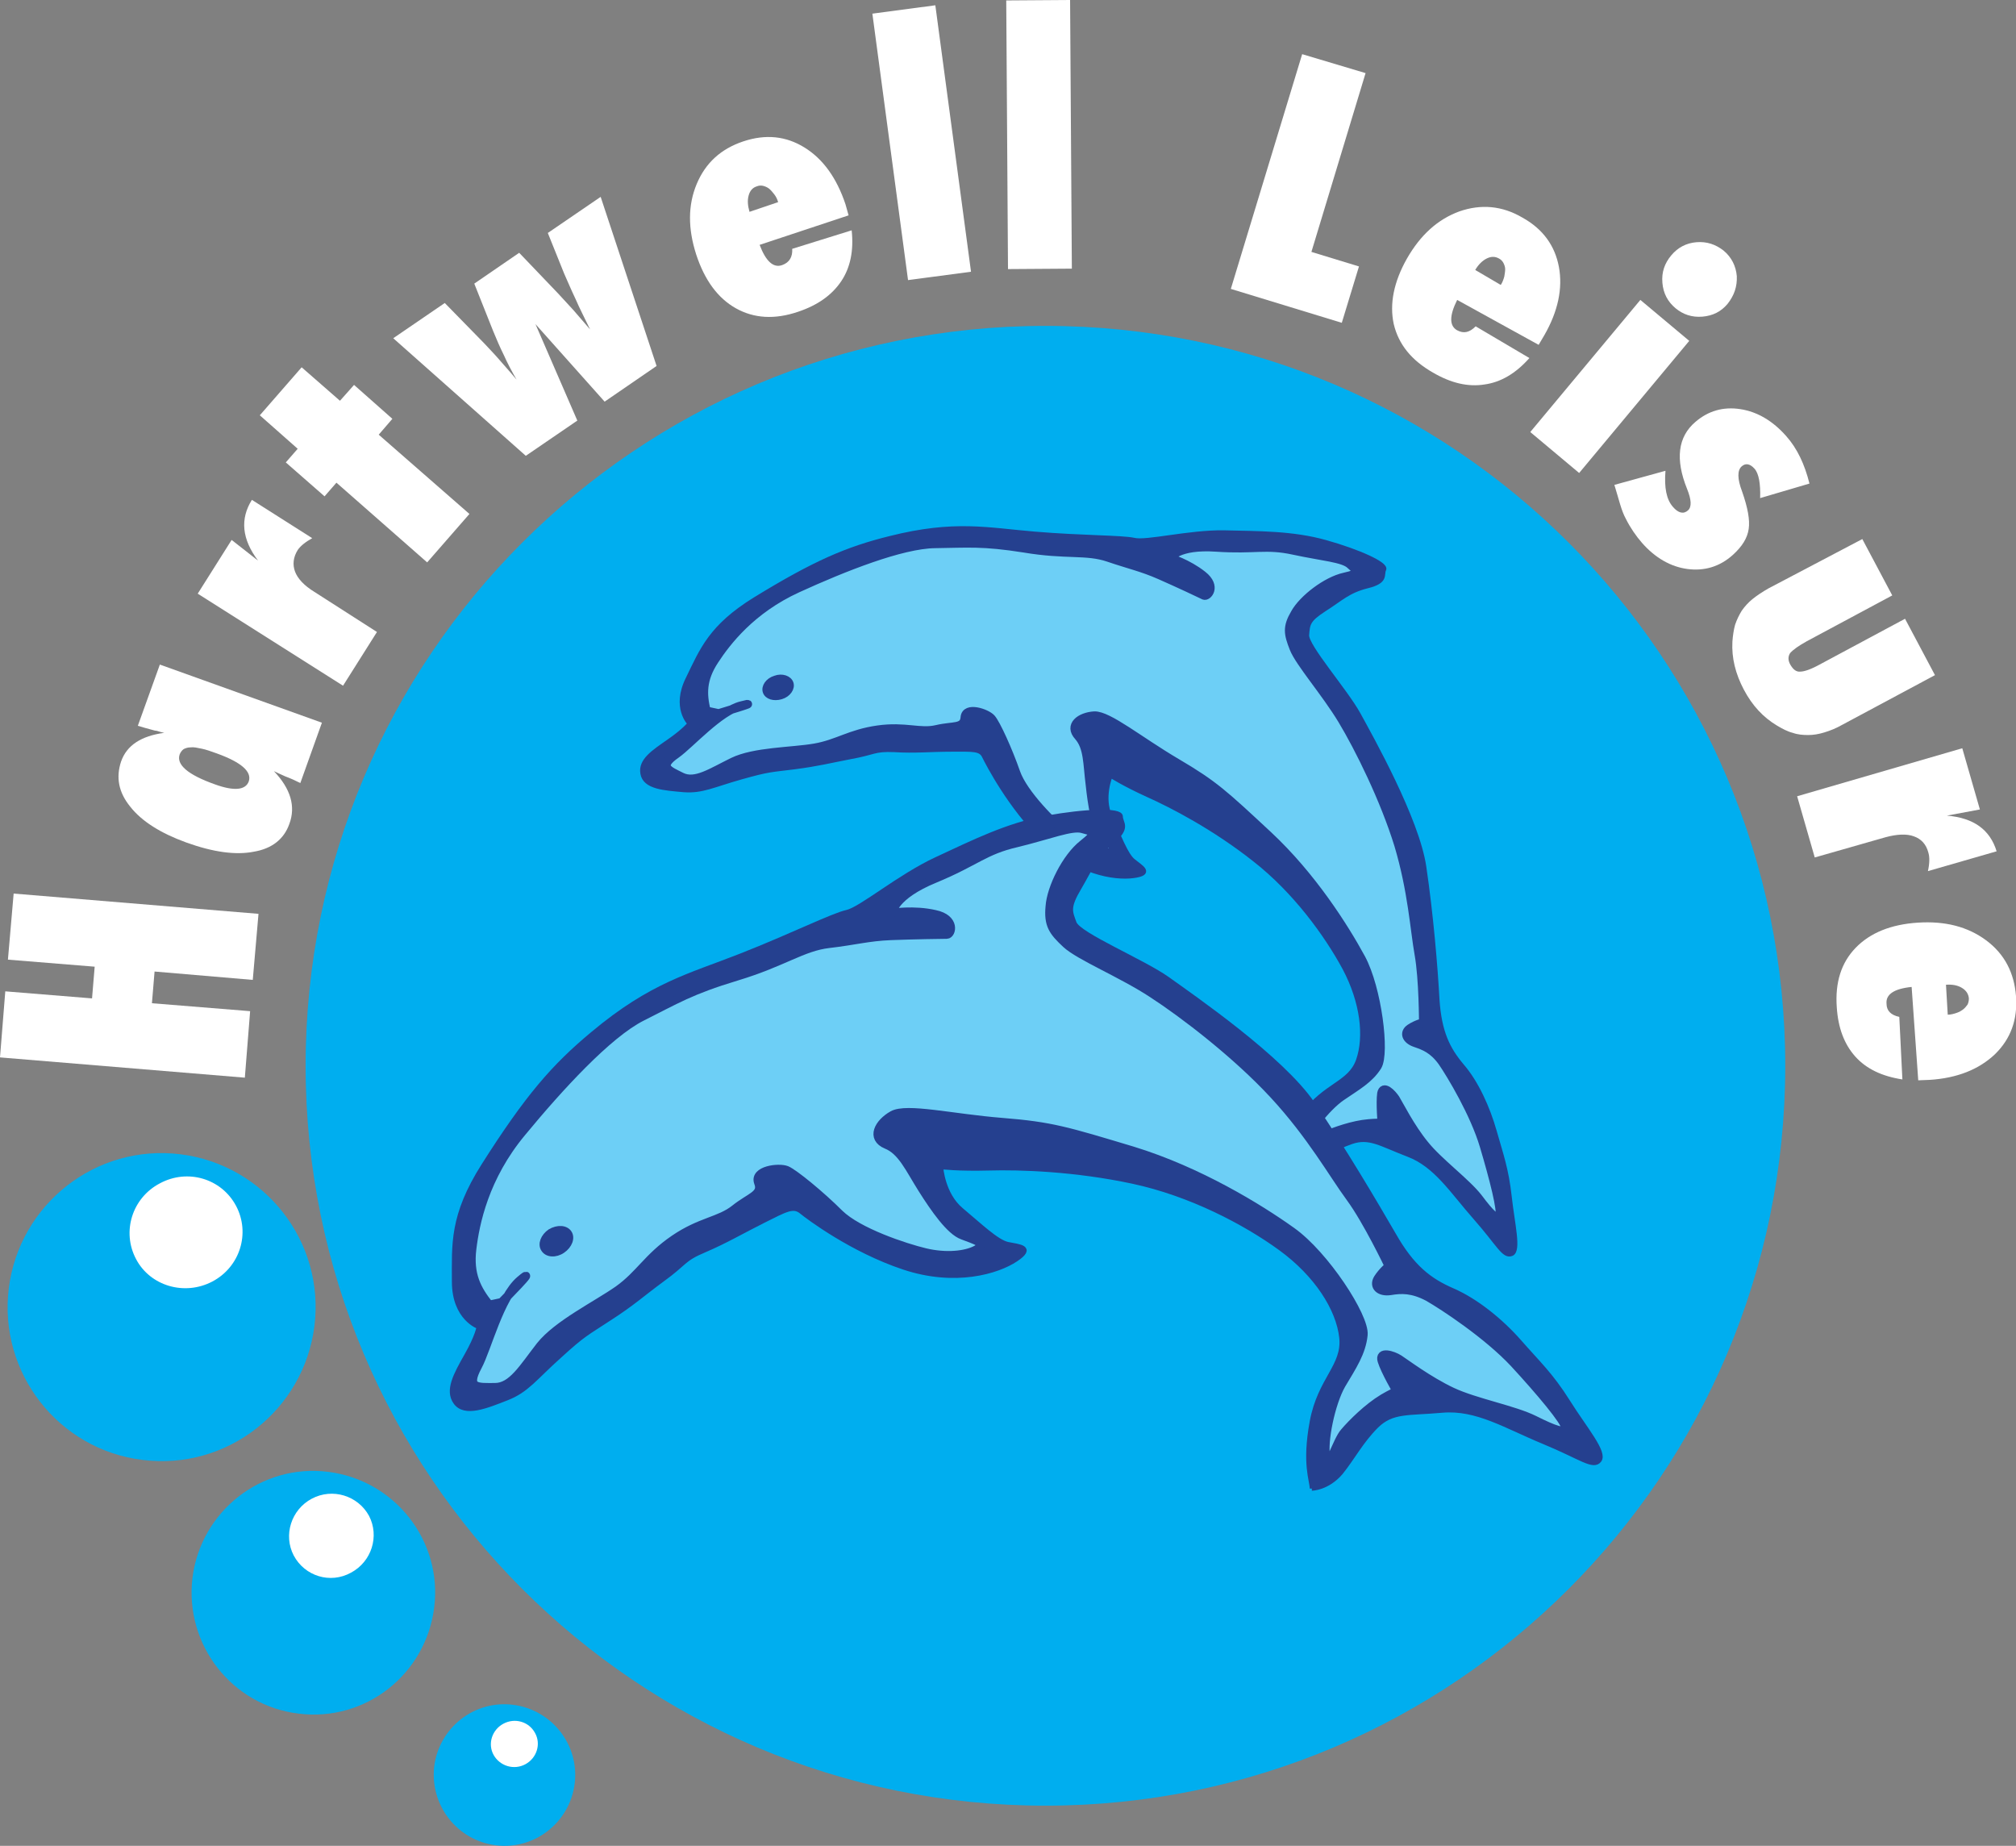
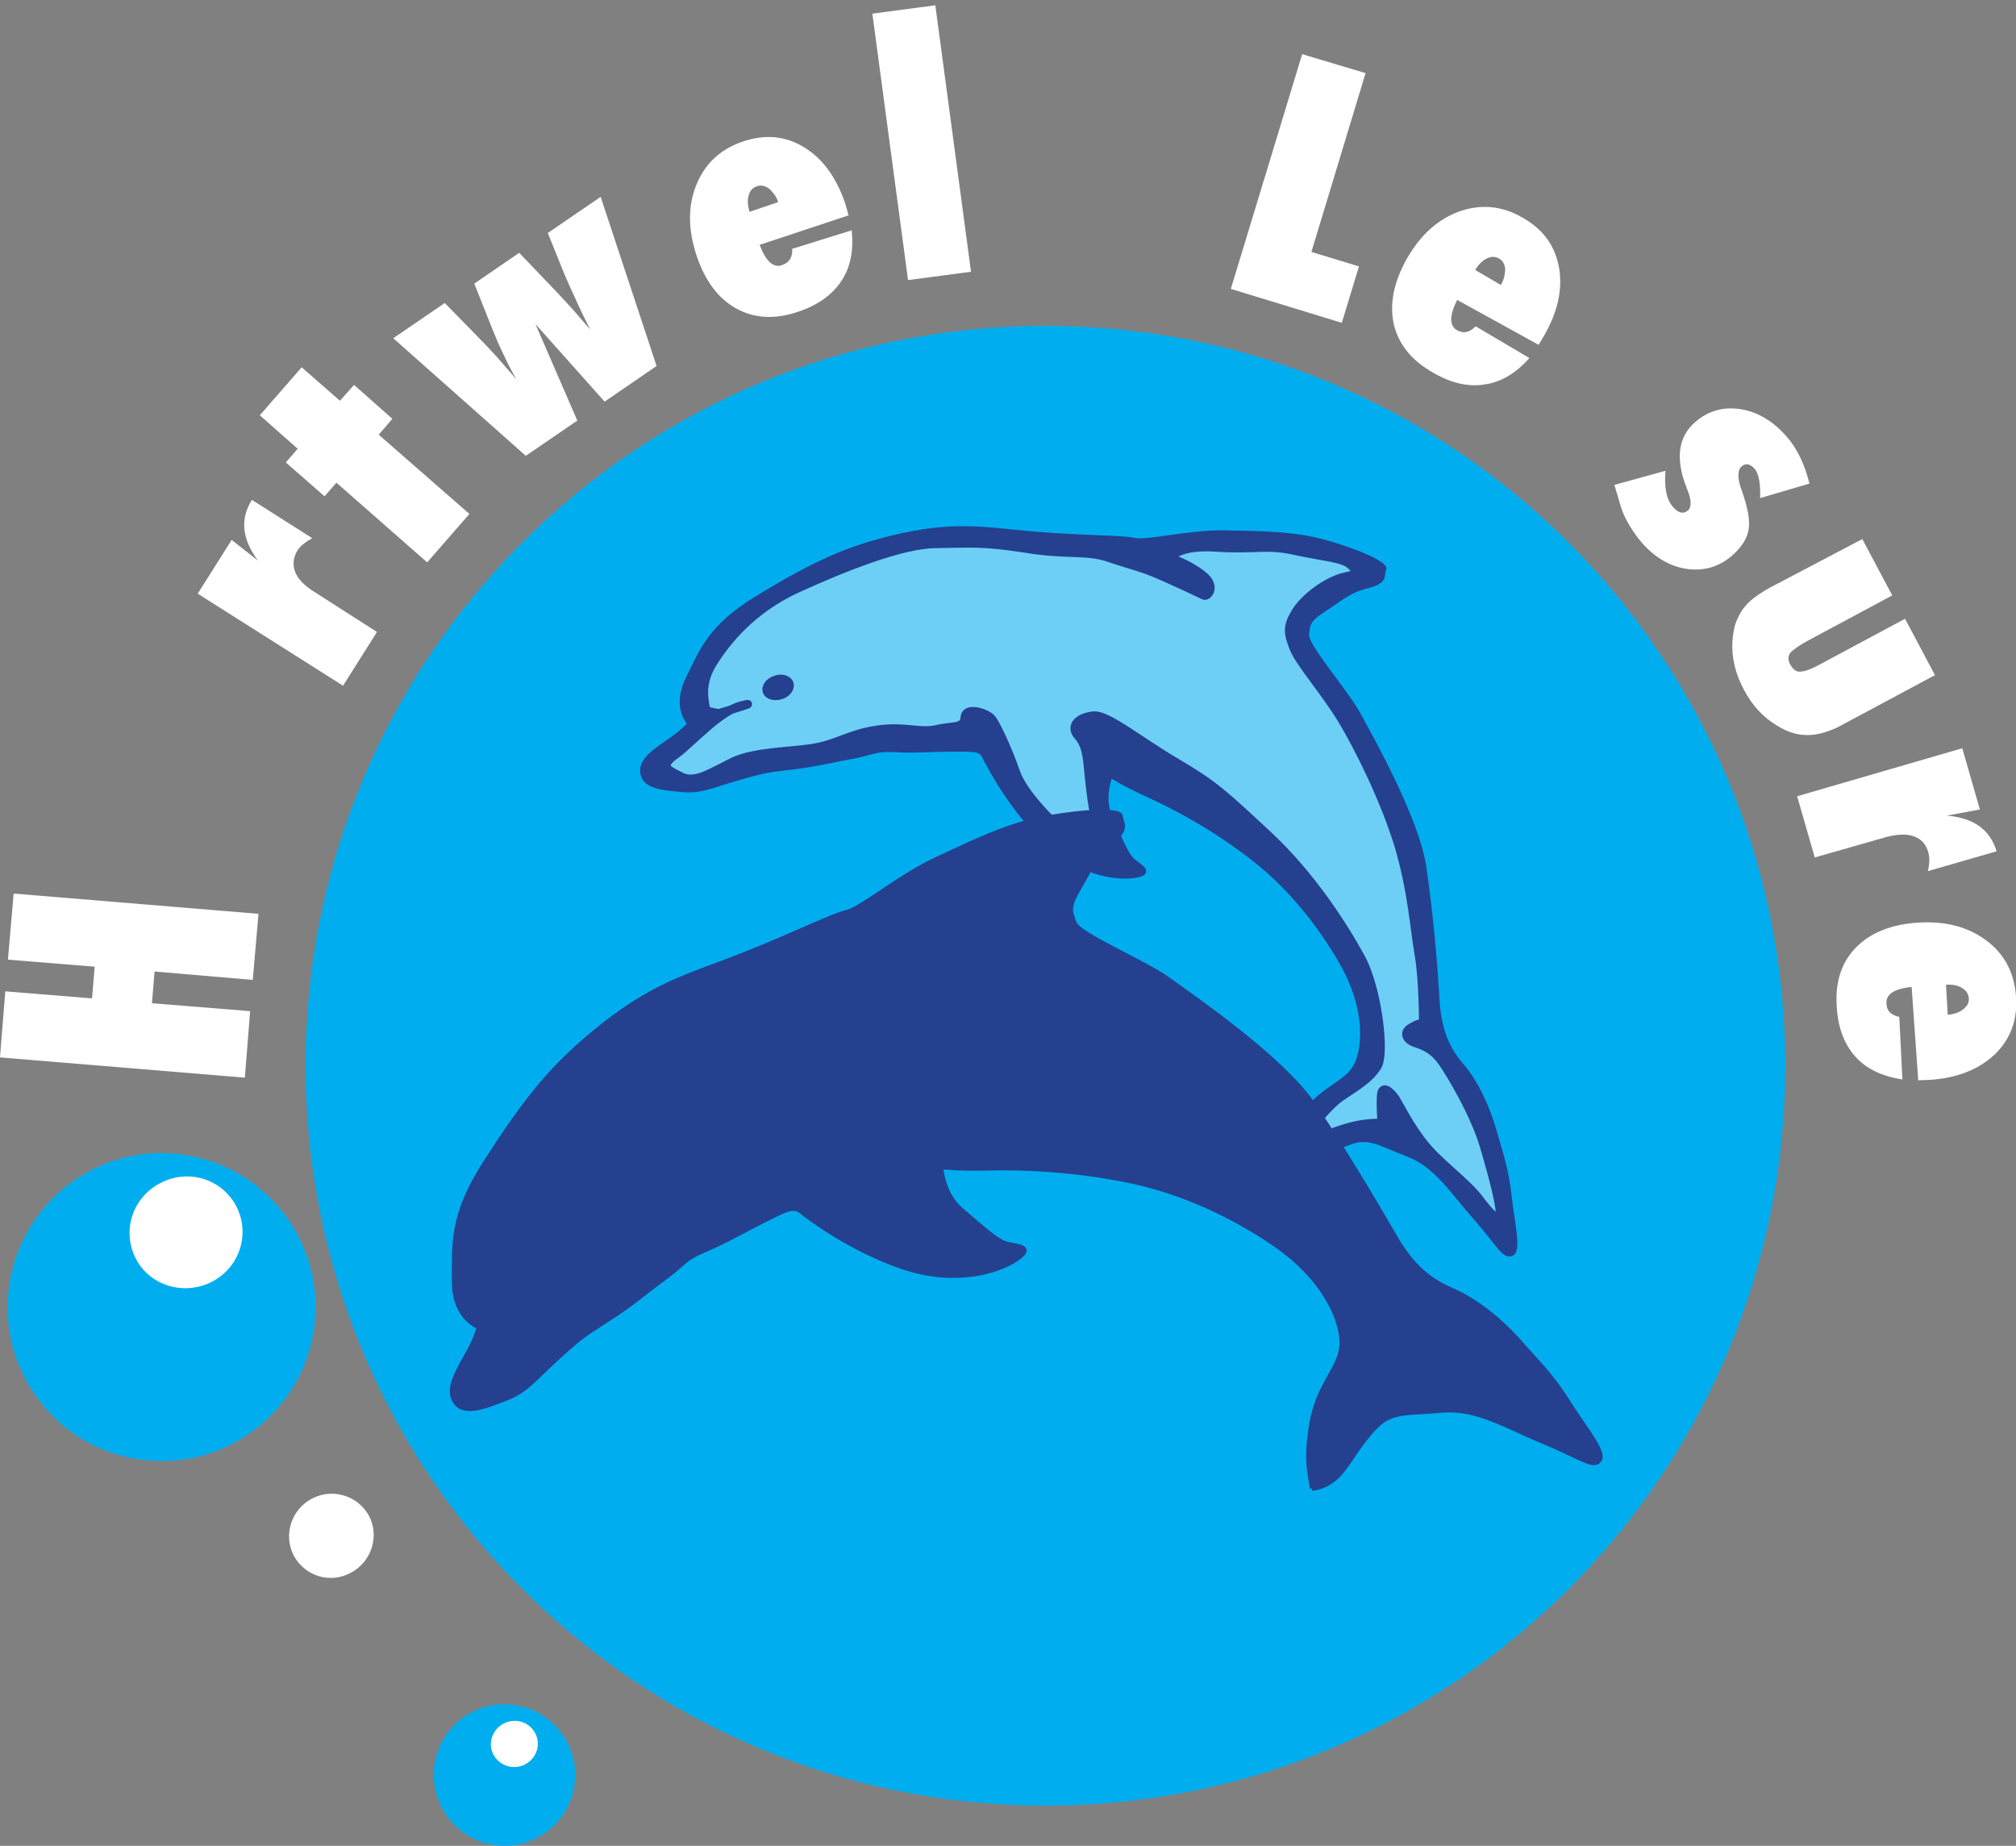
<svg xmlns="http://www.w3.org/2000/svg" version="1.1" x="0" y="0" width="457.8" height="419.125" viewBox="0, 0, 457.8, 419.125">
  <rect x="0" y="0" width="457.8" height="419.125" fill="#808080" stroke="none" />
  <g id="Layer_1">
    <path d="M237.4,410 C330.2,410 405.4,334.8 405.4,242 C405.4,149.2 330.2,74 237.4,74 C144.6,74 69.4,149.2 69.4,242 C69.4,334.8 144.6,410 237.4,410" fill="#00AEEF" />
    <path d="M58.7,207.5 L57.4,222.5 L35.1,220.6 L34.5,227.8 L56.8,229.6 L55.6,244.7 L-0,240.1 L1.2,225.1 L20.9,226.7 L21.5,219.5 L1.8,217.9 L3.1,202.9 L58.7,207.5 z" fill="#FFFFFF" />
-     <path d="M73.1,164.1 L68.2,177.8 C67,177.2 65.9,176.7 64.8,176.3 C63.7,175.8 62.8,175.4 62.2,175.1 C66,179.1 67.2,183.1 65.7,187.1 C64.5,190.5 61.8,192.7 57.6,193.4 C53.5,194.2 48.4,193.5 42.3,191.3 C36.5,189.2 32.2,186.5 29.6,183.2 C26.9,179.9 26.3,176.5 27.5,172.9 C28.8,169.2 32.1,167.1 37.3,166.4 C36.8,166.3 36.4,166.2 36.1,166.1 C35.8,166 35.5,165.9 35.2,165.9 L33,165.3 L31.3,164.8 L36.3,150.9 L73.1,164.1 L73.1,164.1 z M49.3,171.1 C47.9,170.6 46.8,170.2 45.8,170 C44.8,169.8 44,169.6 43.3,169.7 C42.6,169.7 42.1,169.9 41.7,170.1 C41.3,170.4 41,170.8 40.8,171.3 C40,173.6 42.6,175.9 48.8,178.1 C53.2,179.7 55.8,179.4 56.5,177.4 C57.2,175.2 54.8,173.1 49.3,171.1 L49.3,171.1 z" fill="#FFFFFF" />
    <path d="M85.6,143.5 L77.9,155.7 L44.9,134.8 L52.6,122.6 L58.6,127.3 C54.9,122.4 54.5,117.8 57.2,113.5 L70.9,122.2 C69.3,123.1 68.2,124 67.6,124.9 C66.6,126.5 66.4,128.2 67,129.8 C67.6,131.4 69.1,133 71.4,134.4 L85.6,143.5 L85.6,143.5 z" fill="#FFFFFF" />
    <path d="M106.6,116.7 L97,127.7 L76.4,109.6 L73.7,112.7 L64.9,105 L67.6,101.9 L59,94.3 L68.5,83.4 L77.2,91 L80.4,87.4 L89.1,95.1 L86,98.7 L106.6,116.7 z" fill="#FFFFFF" />
    <path d="M149.1,83.1 L137.3,91.2 L121.6,73.6 L131.1,95.5 L119.4,103.5 L89.3,76.8 L101,68.8 L109.9,77.9 C111,79.1 112.2,80.3 113.4,81.7 C114.6,83.1 115.9,84.5 117.3,86.2 C116.2,84.3 115.2,82.4 114.4,80.6 C113.5,78.8 112.7,76.9 112,75.2 L107.7,64.4 L117.9,57.4 L126.7,66.6 C127.8,67.8 129,69.1 130.2,70.4 C131.4,71.8 132.7,73.3 134,74.8 C132.8,72.3 131.6,70 130.7,67.9 C129.7,65.8 128.9,63.9 128.1,62.1 L124.4,52.9 L136.4,44.7 L149.1,83.1 L149.1,83.1 z" fill="#FFFFFF" />
    <path d="M179.9,56.5 L193.4,52.3 C193.9,56.9 193.1,60.8 191,63.9 C188.9,67 185.7,69.3 181.2,70.8 C175.9,72.6 171.2,72.3 167.1,70 C163,67.7 160,63.6 158.1,57.8 C156.2,51.9 156.2,46.6 158.2,41.8 C160.2,37 163.7,33.8 168.8,32.1 C173.9,30.4 178.5,30.9 182.7,33.5 C186.9,36.1 190,40.4 192,46.4 L192.7,48.9 L172.5,55.6 C173.9,59.3 175.6,60.9 177.6,60.2 C179.3,59.6 180,58.3 179.9,56.5 L179.9,56.5 z M176.7,45.9 C176.5,45.2 176.2,44.6 175.8,44.1 C175.4,43.6 175.1,43.2 174.6,42.8 C174.2,42.5 173.7,42.3 173.3,42.2 C172.8,42.1 172.4,42.1 171.9,42.3 C170.9,42.6 170.3,43.3 170,44.4 C169.7,45.5 169.8,46.7 170.2,48.1 L176.7,45.9 L176.7,45.9 z" fill="#FFFFFF" />
    <path d="M220.5,61.7 L206.2,63.6 L198.1,3.1 L212.4,1.2 L220.5,61.7 z" fill="#FFFFFF" />
-     <path d="M243.4,61 L228.9,61.1 L228.5,0.1 L243,0 L243.4,61 z" fill="#FFFFFF" />
    <path d="M304.7,73.3 L279.5,65.6 L295.7,12.3 L310.1,16.6 L297.8,57.2 L308.6,60.5 L304.7,73.3 z" fill="#FFFFFF" />
    <path d="M335.1,74.1 L347.3,81.3 C344.2,84.8 340.8,86.8 337.1,87.3 C333.4,87.9 329.5,87 325.4,84.6 C320.5,81.8 317.6,78.2 316.5,73.6 C315.5,69 316.5,64 319.5,58.7 C322.6,53.3 326.5,49.8 331.4,48 C336.3,46.3 341.1,46.7 345.7,49.4 C350.4,52 353.1,55.8 354,60.6 C354.9,65.5 353.8,70.7 350.7,76.1 L349.4,78.3 L330.9,68.1 C329.1,71.7 329.1,74 330.9,75 C332.4,75.8 333.7,75.5 335.1,74.1 L335.1,74.1 z M340.8,64.7 C341.2,64.1 341.4,63.5 341.6,62.8 C341.7,62.2 341.8,61.6 341.8,61.1 C341.8,60.6 341.6,60.1 341.4,59.7 C341.2,59.3 340.8,58.9 340.4,58.7 C339.5,58.2 338.6,58.2 337.6,58.7 C336.6,59.2 335.7,60.1 335,61.3 L340.8,64.7 L340.8,64.7 z" fill="#FFFFFF" />
-     <path d="M358.6,107.4 L347.5,98.1 L372.5,68.1 L383.6,77.4 L358.6,107.4 L358.6,107.4 z M392.3,69 C390.8,70.8 388.9,71.7 386.6,71.9 C384.2,72.1 382.2,71.4 380.5,70 C378.7,68.5 377.7,66.6 377.5,64.2 C377.3,61.8 378,59.8 379.5,58 C381,56.2 382.9,55.2 385.2,55 C387.6,54.8 389.6,55.5 391.4,56.9 C393.2,58.4 394.2,60.4 394.4,62.7 C394.5,65.1 393.8,67.1 392.3,69 L392.3,69 z" fill="#FFFFFF" />
    <path d="M366.6,110.1 L378.2,106.9 C377.9,110.7 378.4,113.4 379.9,115.1 C381.1,116.5 382.3,116.8 383.3,115.9 C384.2,115.1 384.1,113.5 383.1,111 C380.4,104.3 381,99.2 385,95.8 C387.9,93.3 391.3,92.3 395.2,92.9 C399.1,93.5 402.6,95.6 405.6,99 C408.1,101.8 409.8,105.4 410.9,109.8 L399.7,113.1 C399.8,109.8 399.4,107.5 398.4,106.4 C397.4,105.3 396.4,105.1 395.5,105.9 C394.5,106.8 394.5,108.7 395.6,111.6 C396.9,115.3 397.4,118.1 397.1,120.1 C396.8,122.2 395.6,124.1 393.5,126 C390.5,128.7 387,129.7 383.2,129.2 C379.4,128.7 375.9,126.7 372.9,123.3 C371.5,121.7 370.2,119.8 369.2,117.8 C368.7,116.9 368.3,115.8 367.9,114.5 C367.5,113.2 367.1,111.7 366.6,110.1 L366.6,110.1 z" fill="#FFFFFF" />
    <path d="M422.9,122.4 L429.7,135.2 L410.3,145.6 C408.5,146.6 407.2,147.5 406.5,148.3 C406,149.1 406,150 406.6,151 C407.2,152 407.9,152.6 408.8,152.5 C409.7,152.5 411.2,152 413.2,150.9 L432.6,140.5 L439.4,153.3 L418.3,164.6 C416.9,165.4 415.6,165.9 414.3,166.3 C413,166.7 411.8,166.9 410.6,166.9 C409.4,166.9 408.2,166.8 407.1,166.4 C405.9,166.1 404.8,165.5 403.6,164.8 C400.4,162.9 397.9,160.2 396,156.6 C394.1,153 393.2,149.4 393.4,145.7 C393.5,144.3 393.7,143 394,141.9 C394.4,140.7 394.9,139.7 395.5,138.7 C396.2,137.7 397,136.8 398,136 C399,135.2 400.2,134.4 401.6,133.6 L422.9,122.4 L422.9,122.4 z" fill="#FFFFFF" />
    <path d="M412.1,194.7 L408.1,180.8 L445.6,169.9 L449.6,183.8 L442.1,185.2 C448.2,185.7 451.9,188.4 453.4,193.3 L437.8,197.8 C438.2,196 438.2,194.6 437.9,193.6 C437.4,191.7 436.3,190.5 434.6,189.9 C433,189.3 430.8,189.4 428.2,190.1 L412.1,194.7 L412.1,194.7 z" fill="#FFFFFF" />
    <path d="M431.3,230.9 L432,245.1 C427.4,244.4 423.8,242.7 421.3,239.9 C418.8,237.1 417.4,233.4 417.1,228.7 C416.7,223.1 418.1,218.6 421.4,215.2 C424.7,211.8 429.4,209.9 435.5,209.5 C441.7,209.1 446.8,210.4 451,213.5 C455.2,216.6 457.4,220.9 457.8,226.2 C458.2,231.5 456.6,235.9 453,239.4 C449.4,242.8 444.5,244.8 438.2,245.2 L435.6,245.3 L434.1,224.1 C430.1,224.5 428.2,225.8 428.4,227.9 C428.4,229.5 429.4,230.5 431.3,230.9 L431.3,230.9 z M442.3,230.4 C443,230.4 443.7,230.2 444.3,230 C444.9,229.8 445.4,229.5 445.8,229.2 C446.2,228.9 446.5,228.5 446.8,228.1 C447,227.7 447.1,227.2 447.1,226.7 C447,225.7 446.5,224.9 445.5,224.3 C444.5,223.7 443.3,223.5 441.9,223.6 L442.3,230.4 L442.3,230.4 z" fill="#FFFFFF" />
-     <path d="M67.8,389.1 C83,391 96.7,380.2 98.6,365 C100.5,349.9 89.7,336.1 74.5,334.2 C59.4,332.3 45.6,343.1 43.7,358.3 C41.9,373.5 52.7,387.3 67.8,389.1" fill="#00AEEF" />
    <path d="M79.7,357.1 C84.4,354.6 86.2,348.8 83.8,344.2 C81.3,339.6 75.5,337.8 70.8,340.3 C66.1,342.8 64.3,348.6 66.7,353.2 C69.2,357.9 75,359.7 79.7,357.1" fill="#FFFFFF" />
    <path d="M32.4,331.5 C51.6,333.9 69,320.2 71.4,301.1 C73.8,281.9 60.1,264.5 41,262.1 C21.8,259.7 4.4,273.4 2,292.5 C-0.4,311.7 13.3,329.2 32.4,331.5" fill="#00AEEF" />
    <path d="M48.2,291 C54.5,287.7 56.9,280 53.6,273.8 C50.3,267.6 42.6,265.3 36.3,268.7 C30,272 27.6,279.7 30.9,285.9 C34.1,292 41.9,294.3 48.2,291" fill="#FFFFFF" />
    <path d="M112.6,419 C121.4,420.1 129.4,413.8 130.5,405 C131.6,396.2 125.3,388.2 116.5,387.1 C107.7,386 99.7,392.3 98.6,401.1 C97.6,409.9 103.8,417.9 112.6,419" fill="#00AEEF" />
    <path d="M119.3,400.6 C121.9,399.2 122.9,396 121.5,393.5 C120.1,390.9 116.9,390 114.3,391.4 C111.7,392.8 110.7,396 112.1,398.5 C113.5,401 116.7,402 119.3,400.6" fill="#FFFFFF" />
    <path d="M290.1,265 C290.8,263.5 290.8,260.1 295.9,253.1 C301,246.2 306.5,246.1 308.4,240.8 C310.3,235.4 309.4,227.5 305.3,219.8 C301.2,212.2 294,202.3 284.9,195.2 C275.8,188 266.2,183 260.6,180.5 C255.1,178 252.2,176.1 252.2,176.1 C252.2,176.1 250.1,181.1 252.1,185.4 C254.1,189.8 255.7,194.2 257.4,195.5 C259.1,196.9 261.8,198.3 257.4,198.9 C253,199.5 244.5,198.1 236.9,190.6 C229.3,183.1 224.4,173.6 223.5,171.8 C222.7,170 220.9,170.2 216.1,170.2 C211.3,170.2 207.7,170.6 203.1,170.3 C198.4,170.1 198.7,170.9 193.1,171.9 C188.4,172.8 185.8,173.5 180.4,174.2 C174.9,174.9 174.7,174.7 168.3,176.5 C161.9,178.3 159.5,179.7 155.3,179.4 C151,179 146.4,178.8 145.9,175.6 C145.4,172.7 148.3,170.8 151.9,168.3 C155.5,165.8 156.6,164.3 156.6,164.3 C156.6,164.3 152.9,160.7 156.2,154.1 C159.4,147.5 161.4,142.3 171.4,136.1 C185.1,127.7 192.4,124.6 202.1,122.2 C216.8,118.5 224.2,120.3 235,121.2 C245.8,122.1 254.8,122 257.5,122.6 C260.3,123.3 269.9,120.8 277.9,120.9 C285.9,121.1 293.5,121 301,123.1 C308.5,125.2 314.9,128.1 314.3,129.3 C313.7,130.5 315,132 310.5,133.1 C306.1,134.2 304.5,136 300.7,138.4 C297,140.8 297,141.7 296.8,144.2 C296.6,146.7 305.6,156.9 308.5,162.2 C311.4,167.5 321.8,186 323.4,196.8 C325,207.6 326,219.6 326.4,227 C326.9,234.4 328.8,238.2 332,242 C335.3,245.8 337.9,251.6 339.4,256.9 C340.9,262.2 342.1,265.4 342.8,271.7 C343.5,278 345,283.9 343.3,284.7 C341.5,285.5 340.3,282.5 335,276.5 C329.7,270.5 326.1,264.6 319.8,262.2 C313.5,259.8 311,257.9 306.9,259.3 C302.8,260.7 300.1,262.8 296.5,264.5 C292.9,266.4 290.1,265 290.1,265" fill="#25408F" />
    <path d="M290.1,265 C290.8,263.5 290.8,260.1 295.9,253.1 C301,246.2 306.5,246.1 308.4,240.8 C310.3,235.4 309.4,227.5 305.3,219.8 C301.2,212.2 294,202.3 284.9,195.2 C275.8,188 266.2,183 260.6,180.5 C255.1,178 252.2,176.1 252.2,176.1 C252.2,176.1 250.1,181.1 252.1,185.4 C254.1,189.8 255.7,194.2 257.4,195.5 C259.1,196.9 261.8,198.3 257.4,198.9 C253,199.5 244.5,198.1 236.9,190.6 C229.3,183.1 224.4,173.6 223.5,171.8 C222.7,170 220.9,170.2 216.1,170.2 C211.3,170.2 207.7,170.6 203.1,170.3 C198.4,170.1 198.7,170.9 193.1,171.9 C188.4,172.8 185.8,173.5 180.4,174.2 C174.9,174.9 174.7,174.7 168.3,176.5 C161.9,178.3 159.5,179.7 155.3,179.4 C151,179 146.4,178.8 145.9,175.6 C145.4,172.7 148.3,170.8 151.9,168.3 C155.5,165.8 156.6,164.3 156.6,164.3 C156.6,164.3 152.9,160.7 156.2,154.1 C159.4,147.5 161.4,142.3 171.4,136.1 C185.1,127.7 192.4,124.6 202.1,122.2 C216.8,118.5 224.2,120.3 235,121.2 C245.8,122.1 254.8,122 257.5,122.6 C260.3,123.3 269.9,120.8 277.9,120.9 C285.9,121.1 293.5,121 301,123.1 C308.5,125.2 314.9,128.1 314.3,129.3 C313.7,130.5 315,132 310.5,133.1 C306.1,134.2 304.5,136 300.7,138.4 C297,140.8 297,141.7 296.8,144.2 C296.6,146.7 305.6,156.9 308.5,162.2 C311.4,167.5 321.8,186 323.4,196.8 C325,207.6 326,219.6 326.4,227 C326.9,234.4 328.8,238.2 332,242 C335.3,245.8 337.9,251.6 339.4,256.9 C340.9,262.2 342.1,265.4 342.8,271.7 C343.5,278 345,283.9 343.3,284.7 C341.5,285.5 340.3,282.5 335,276.5 C329.7,270.5 326.1,264.6 319.8,262.2 C313.5,259.8 311,257.9 306.9,259.3 C302.8,260.7 300.1,262.8 296.5,264.5 C292.9,266.4 290.1,265 290.1,265" fill-opacity="0" stroke="#25408F" stroke-width="0.97" stroke-miterlimit="10" />
    <path d="M160.4,161.4 C159.5,157.6 159.4,154.3 162.2,150 C165,145.7 170.6,138.4 181.1,133.6 C191.6,128.8 204.7,123.6 212.3,123.5 C219.8,123.4 223.1,123 232.6,124.5 C242.1,126.1 246.7,124.9 251.7,126.6 C256.7,128.3 259.3,128.8 263.4,130.6 C267.5,132.4 272.6,134.8 273.4,135.2 C274.2,135.6 276.4,133.2 273.1,130.6 C269.7,127.9 265.7,126.7 265.7,126.7 C265.7,126.7 267.4,123.7 276.2,124.3 C285,124.9 287.4,123.6 293.8,125 C300.3,126.4 305,126.7 306.6,128.2 C308.1,129.6 309.4,130.1 305.3,131 C301.2,131.9 295.9,136 294.1,139.2 C292.2,142.4 292.5,143.9 293.8,147.2 C295.1,150.5 301,157.2 304.8,163.5 C308.6,169.8 314.4,181.5 317.6,191.9 C320.7,202.3 321.2,211.1 322.2,216.7 C323.2,222.3 323.2,232.2 323.2,232.2 C323.2,232.2 321.7,232.5 320.2,233.5 C318.7,234.5 319.3,236.1 321.4,236.8 C323.4,237.5 325.4,238.2 327.5,241.1 C329.5,244 334.8,252.8 337,260.2 C339.2,267.6 341.1,275 340.5,276.1 C340,277.2 338.4,275.6 335.7,272 C333,268.5 326.7,263.9 323.5,259.9 C320.3,256 317.7,250.8 316.9,249.5 C316.1,248.3 314.1,246.2 313.7,248.3 C313.4,250.4 313.8,255.2 313.8,255.2 C313.8,255.2 314.3,254.8 310.8,255.1 C307.2,255.4 303.1,256.9 301,257.8 C298.9,258.7 294.9,263.4 295.6,260.5 C296.3,257.6 301.1,251.4 304.6,249 C308.1,246.6 310.9,245.1 312.8,242.1 C314.6,239.1 312.8,224.5 309.1,217.6 C305.3,210.6 297.9,198.9 287.9,189.6 C277.9,180.3 275.7,178.2 267.2,173.2 C258.7,168.2 251.7,162.4 248.5,162.5 C245.3,162.7 242.6,164.7 244.9,167.2 C247.1,169.7 246.9,173.4 247.5,178.1 C248,182.8 248.8,188 250.6,189.9 C252.4,191.8 254.3,193.4 251.9,193.6 C249.4,193.8 245.7,192.3 242.5,189.7 C239.3,187.1 232.4,180.3 230.7,175.4 C229,170.5 226.2,164.3 225.1,163.1 C224,161.9 219.3,160.3 219.1,162.9 C218.9,165.5 216.5,164.7 212.7,165.6 C208.9,166.5 205.6,164.8 199.3,165.7 C193,166.6 190.2,168.9 185,169.8 C179.8,170.7 171.3,170.6 166.4,173 C161.5,175.4 157.9,177.9 154.8,176.4 C151.8,174.9 149.4,174.1 153.6,171.2 C156.7,169 163.4,161.4 168.4,160.2 C173.5,158.9 163.2,162 163.2,162 L160.4,161.4 L160.4,161.4 z" fill="#6DCFF6" />
    <path d="M160.4,161.4 C159.5,157.6 159.4,154.3 162.2,150 C165,145.7 170.6,138.4 181.1,133.6 C191.6,128.8 204.7,123.6 212.3,123.5 C219.8,123.4 223.1,123 232.6,124.5 C242.1,126.1 246.7,124.9 251.7,126.6 C256.7,128.3 259.3,128.8 263.4,130.6 C267.5,132.4 272.6,134.8 273.4,135.2 C274.2,135.6 276.4,133.2 273.1,130.6 C269.7,127.9 265.7,126.7 265.7,126.7 C265.7,126.7 267.4,123.7 276.2,124.3 C285,124.9 287.4,123.6 293.8,125 C300.3,126.4 305,126.7 306.6,128.2 C308.1,129.6 309.4,130.1 305.3,131 C301.2,131.9 295.9,136 294.1,139.2 C292.2,142.4 292.5,143.9 293.8,147.2 C295.1,150.5 301,157.2 304.8,163.5 C308.6,169.8 314.4,181.5 317.6,191.9 C320.7,202.3 321.2,211.1 322.2,216.7 C323.2,222.3 323.2,232.2 323.2,232.2 C323.2,232.2 321.7,232.5 320.2,233.5 C318.7,234.5 319.3,236.1 321.4,236.8 C323.4,237.5 325.4,238.2 327.5,241.1 C329.5,244 334.8,252.8 337,260.2 C339.2,267.6 341.1,275 340.5,276.1 C340,277.2 338.4,275.6 335.7,272 C333,268.5 326.7,263.9 323.5,259.9 C320.3,256 317.7,250.8 316.9,249.5 C316.1,248.3 314.1,246.2 313.7,248.3 C313.4,250.4 313.8,255.2 313.8,255.2 C313.8,255.2 314.3,254.8 310.8,255.1 C307.2,255.4 303.1,256.9 301,257.8 C298.9,258.7 294.9,263.4 295.6,260.5 C296.3,257.6 301.1,251.4 304.6,249 C308.1,246.6 310.9,245.1 312.8,242.1 C314.6,239.1 312.8,224.5 309.1,217.6 C305.3,210.6 297.9,198.9 287.9,189.6 C277.9,180.3 275.7,178.2 267.2,173.2 C258.7,168.2 251.7,162.4 248.5,162.5 C245.3,162.7 242.6,164.7 244.9,167.2 C247.1,169.7 246.9,173.4 247.5,178.1 C248,182.8 248.8,188 250.6,189.9 C252.4,191.8 254.3,193.4 251.9,193.6 C249.4,193.8 245.7,192.3 242.5,189.7 C239.3,187.1 232.4,180.3 230.7,175.4 C229,170.5 226.2,164.3 225.1,163.1 C224,161.9 219.3,160.3 219.1,162.9 C218.9,165.5 216.5,164.7 212.7,165.6 C208.9,166.5 205.6,164.8 199.3,165.7 C193,166.6 190.2,168.9 185,169.8 C179.8,170.7 171.3,170.6 166.4,173 C161.5,175.4 157.9,177.9 154.8,176.4 C151.8,174.9 149.4,174.1 153.6,171.2 C156.7,169 163.4,161.4 168.4,160.2 C173.5,158.9 163.2,162 163.2,162 L160.4,161.4 L160.4,161.4 z" fill-opacity="0" stroke="#25408F" stroke-width="1.941" stroke-miterlimit="10" />
    <path d="M177.4,158.3 C179.1,157.8 180.1,156.3 179.7,155.1 C179.3,153.9 177.6,153.3 176,153.9 C174.3,154.4 173.3,155.9 173.7,157.1 C174.1,158.3 175.7,158.8 177.4,158.3 L177.4,158.3 z" fill="#25408F" />
    <path d="M177.4,158.3 C179.1,157.8 180.1,156.3 179.7,155.1 C179.3,153.9 177.6,153.3 176,153.9 C174.3,154.4 173.3,155.9 173.7,157.1 C174.1,158.3 175.7,158.8 177.4,158.3 L177.4,158.3 z" fill-opacity="0" stroke="#25408F" stroke-width="0.97" />
    <path d="M297.9,338 C297.9,336.1 296.1,332.5 297.9,322.8 C299.7,313.1 305.3,310.2 304.6,303.7 C303.9,297.2 298.9,289.4 290.8,283.5 C282.7,277.6 270.3,271.1 257.2,268.3 C244.1,265.5 231.6,265.1 224.6,265.3 C217.6,265.5 213.7,265 213.7,265 C213.7,265 214.1,271.2 218.3,274.7 C222.5,278.2 226.4,282 228.9,282.5 C231.4,283 234.9,283.2 230.7,286 C226.5,288.8 216.9,291.7 205.2,287.8 C193.5,283.9 183.6,276.5 181.9,275.1 C180.1,273.7 178.4,274.7 173.4,277.2 C168.4,279.7 164.9,281.8 160,283.9 C155,286 155.8,286.7 150.4,290.6 C145.9,293.9 143.7,296 138.4,299.4 C133.1,302.9 132.7,302.8 127.1,307.9 C121.4,313 119.7,315.7 115.1,317.5 C110.5,319.3 105.5,321.4 103.4,318.4 C101.5,315.7 103.4,312.2 105.9,307.8 C108.4,303.4 108.7,301.3 108.7,301.3 C108.7,301.3 103.1,299.4 103.1,291 C103.1,282.6 102.5,276.1 109.8,264.6 C119.7,249 125.7,242.1 134.6,234.7 C148,223.5 156.5,221.6 168.2,217 C179.9,212.4 189.1,207.8 192.3,207.1 C195.5,206.4 204.2,199 212.6,195.1 C221,191.2 228.8,187.3 237.6,185.7 C246.4,184.1 254.5,183.8 254.5,185.4 C254.5,187 256.5,187.8 252.5,191.2 C248.5,194.6 247.7,197.2 245.1,201.6 C242.5,206 243,206.9 244,209.6 C245.1,212.3 259.6,218.3 265.2,222.3 C270.9,226.4 291,240.2 298.1,250.6 C305.2,261 312.2,272.9 316.5,280.3 C320.7,287.7 324.6,290.7 329.9,293 C335.2,295.3 340.9,299.9 345.1,304.7 C349.3,309.5 352.2,312.1 356.1,318.3 C360,324.5 364.6,329.8 363.2,331.6 C361.8,333.4 359,330.9 350.5,327.4 C342,323.9 335.3,319.6 327.5,320.3 C319.7,321 316.2,320.3 312.6,323.8 C309.1,327.3 307.3,330.9 304.5,334.4 C301.4,338 297.9,338 297.9,338" fill="#25408F" />
    <path d="M297.9,338 C297.9,336.1 296.1,332.5 297.9,322.8 C299.7,313.1 305.3,310.2 304.6,303.7 C303.9,297.2 298.9,289.4 290.8,283.5 C282.7,277.6 270.3,271.1 257.2,268.3 C244.1,265.5 231.6,265.1 224.6,265.3 C217.6,265.5 213.7,265 213.7,265 C213.7,265 214.1,271.2 218.3,274.7 C222.5,278.2 226.4,282 228.9,282.5 C231.4,283 234.9,283.2 230.7,286 C226.5,288.8 216.9,291.7 205.2,287.8 C193.5,283.9 183.6,276.5 181.9,275.1 C180.1,273.7 178.4,274.7 173.4,277.2 C168.4,279.7 164.9,281.8 160,283.9 C155,286 155.8,286.7 150.4,290.6 C145.9,293.9 143.7,296 138.4,299.4 C133.1,302.9 132.7,302.8 127.1,307.9 C121.4,313 119.7,315.7 115.1,317.5 C110.5,319.3 105.5,321.4 103.4,318.4 C101.5,315.7 103.4,312.2 105.9,307.8 C108.4,303.4 108.7,301.3 108.7,301.3 C108.7,301.3 103.1,299.4 103.1,291 C103.1,282.6 102.5,276.1 109.8,264.6 C119.7,249 125.7,242.1 134.6,234.7 C148,223.5 156.5,221.6 168.2,217 C179.9,212.4 189.1,207.8 192.3,207.1 C195.5,206.4 204.2,199 212.6,195.1 C221,191.2 228.8,187.3 237.6,185.7 C246.4,184.1 254.5,183.8 254.5,185.4 C254.5,187 256.5,187.8 252.5,191.2 C248.5,194.6 247.7,197.2 245.1,201.6 C242.5,206 243,206.9 244,209.6 C245.1,212.3 259.6,218.3 265.2,222.3 C270.9,226.4 291,240.2 298.1,250.6 C305.2,261 312.2,272.9 316.5,280.3 C320.7,287.7 324.6,290.7 329.9,293 C335.2,295.3 340.9,299.9 345.1,304.7 C349.3,309.5 352.2,312.1 356.1,318.3 C360,324.5 364.6,329.8 363.2,331.6 C361.8,333.4 359,330.9 350.5,327.4 C342,323.9 335.3,319.6 327.5,320.3 C319.7,321 316.2,320.3 312.6,323.8 C309.1,327.3 307.3,330.9 304.5,334.4 C301.4,338 297.9,338 297.9,338" fill-opacity="0" stroke="#25408F" stroke-width="0.97" stroke-miterlimit="10" />
-     <path d="M111.1,296.3 C108.3,292.8 106.5,289.4 107.2,283.6 C107.9,277.8 110,267.3 118.5,257.1 C127,246.8 138,234.8 145.7,230.9 C153.5,227 156.7,224.9 167.3,221.7 C177.9,218.5 182.2,215 188.2,214.3 C194.2,213.6 197.2,212.7 202.3,212.5 C207.5,212.3 214,212.2 215,212.2 C216.1,212.2 217.1,208.6 212.3,207.6 C207.5,206.5 202.6,207.3 202.6,207.3 C202.6,207.3 202.8,203.4 212.3,199.5 C221.7,195.6 223.5,193.1 230.9,191.4 C238.3,189.6 243.4,187.5 245.8,188.2 C248.1,188.9 249.7,188.7 245.9,191.7 C242.1,194.7 238.7,201.6 238.4,205.8 C238,210 239.1,211.5 242.1,214.3 C245.1,217.1 254.7,221 261.7,225.6 C268.8,230.2 280.8,239.4 289.3,248.6 C297.8,257.8 302.7,266.6 306.6,271.9 C310.5,277.2 315.4,287.5 315.4,287.5 C315.4,287.5 314,288.6 312.9,290.3 C311.8,292.1 313.3,293.5 315.8,293.1 C318.2,292.7 320.7,292.6 324.3,294.5 C327.8,296.5 337.7,303 343.8,309.5 C349.8,316 355.5,322.8 355.5,324.2 C355.5,325.6 353,324.7 348.4,322.4 C343.8,320.1 335,318.5 329.7,316 C324.4,313.5 319.1,309.5 317.7,308.6 C316.3,307.7 313.1,306.7 313.8,309 C314.5,311.3 317.3,316.1 317.3,316.1 C317.3,316.1 317.7,315.4 314.1,317.5 C310.6,319.6 307,323.2 305.3,325.2 C303.5,327.2 301.8,334.1 301.1,330.8 C300.4,327.4 302.2,318.6 304.6,314.4 C307.1,310.2 309.2,307.1 309.6,303.1 C310,299 300.8,284.9 293.3,279.6 C285.9,274.3 272.2,265.9 257.2,261.3 C242.2,256.8 238.8,255.7 227.5,254.8 C216.2,253.9 205.9,251.4 202.7,253.2 C199.5,255 197.7,258.4 201.3,259.9 C204.8,261.3 206.5,265.3 209.4,269.9 C212.3,274.5 215.8,279.5 218.6,280.5 C221.4,281.6 224.3,282.3 221.8,283.7 C219.3,285.1 214.7,285.5 210.1,284.4 C205.5,283.3 194.9,279.8 190.6,275.6 C186.4,271.4 180.3,266.4 178.6,265.7 C176.8,265 171.2,265.7 172.2,268.5 C173.3,271.3 170.4,271.7 166.9,274.5 C163.4,277.3 159.1,277.3 153.1,281.4 C147.1,285.5 145.3,289.4 140.4,292.9 C135.4,296.4 126.6,300.7 122.7,305.6 C118.8,310.6 116.3,315 112.4,315 C108.5,315 105.7,315.4 108.5,310.2 C110.6,306.3 113.5,294.6 118.1,290.7 C122.7,286.8 113.9,295.7 113.9,295.7 L111.1,296.3 L111.1,296.3 z" fill="#6DCFF6" />
    <path d="M111.1,296.3 C108.3,292.8 106.5,289.4 107.2,283.6 C107.9,277.8 110,267.3 118.5,257.1 C127,246.8 138,234.8 145.7,230.9 C153.5,227 156.7,224.9 167.3,221.7 C177.9,218.5 182.2,215 188.2,214.3 C194.2,213.6 197.2,212.7 202.3,212.5 C207.5,212.3 214,212.2 215,212.2 C216.1,212.2 217.1,208.6 212.3,207.6 C207.5,206.5 202.6,207.3 202.6,207.3 C202.6,207.3 202.8,203.4 212.3,199.5 C221.7,195.6 223.5,193.1 230.9,191.4 C238.3,189.6 243.4,187.5 245.8,188.2 C248.1,188.9 249.7,188.7 245.9,191.7 C242.1,194.7 238.7,201.6 238.4,205.8 C238,210 239.1,211.5 242.1,214.3 C245.1,217.1 254.7,221 261.7,225.6 C268.8,230.2 280.8,239.4 289.3,248.6 C297.8,257.8 302.7,266.6 306.6,271.9 C310.5,277.2 315.4,287.5 315.4,287.5 C315.4,287.5 314,288.6 312.9,290.3 C311.8,292.1 313.3,293.5 315.8,293.1 C318.2,292.7 320.7,292.6 324.3,294.5 C327.8,296.5 337.7,303 343.8,309.5 C349.8,316 355.5,322.8 355.5,324.2 C355.5,325.6 353,324.7 348.4,322.4 C343.8,320.1 335,318.5 329.7,316 C324.4,313.5 319.1,309.5 317.7,308.6 C316.3,307.7 313.1,306.7 313.8,309 C314.5,311.3 317.3,316.1 317.3,316.1 C317.3,316.1 317.7,315.4 314.1,317.5 C310.6,319.6 307,323.2 305.3,325.2 C303.5,327.2 301.8,334.1 301.1,330.8 C300.4,327.4 302.2,318.6 304.6,314.4 C307.1,310.2 309.2,307.1 309.6,303.1 C310,299 300.8,284.9 293.3,279.6 C285.9,274.3 272.2,265.9 257.2,261.3 C242.2,256.8 238.8,255.7 227.5,254.8 C216.2,253.9 205.9,251.4 202.7,253.2 C199.5,255 197.7,258.4 201.3,259.9 C204.8,261.3 206.5,265.3 209.4,269.9 C212.3,274.5 215.8,279.5 218.6,280.5 C221.4,281.6 224.3,282.3 221.8,283.7 C219.3,285.1 214.7,285.5 210.1,284.4 C205.5,283.3 194.9,279.8 190.6,275.6 C186.4,271.4 180.3,266.4 178.6,265.7 C176.8,265 171.2,265.7 172.2,268.5 C173.3,271.3 170.4,271.7 166.9,274.5 C163.4,277.3 159.1,277.3 153.1,281.4 C147.1,285.5 145.3,289.4 140.4,292.9 C135.4,296.4 126.6,300.7 122.7,305.6 C118.8,310.6 116.3,315 112.4,315 C108.5,315 105.7,315.4 108.5,310.2 C110.6,306.3 113.5,294.6 118.1,290.7 C122.7,286.8 113.9,295.7 113.9,295.7 L111.1,296.3 L111.1,296.3 z" fill-opacity="0" stroke="#25408F" stroke-width="1.941" stroke-miterlimit="10" />
    <path d="M127.8,284 C129.4,282.9 130.1,281.1 129.3,279.9 C128.5,278.7 126.6,278.6 124.9,279.6 C123.3,280.7 122.6,282.5 123.4,283.7 C124.2,285 126.2,285.1 127.8,284 L127.8,284 z" fill="#25408F" />
    <path d="M127.8,284 C129.4,282.9 130.1,281.1 129.3,279.9 C128.5,278.7 126.6,278.6 124.9,279.6 C123.3,280.7 122.6,282.5 123.4,283.7 C124.2,285 126.2,285.1 127.8,284 L127.8,284 z" fill-opacity="0" stroke="#25408F" stroke-width="1.082" />
  </g>
</svg>